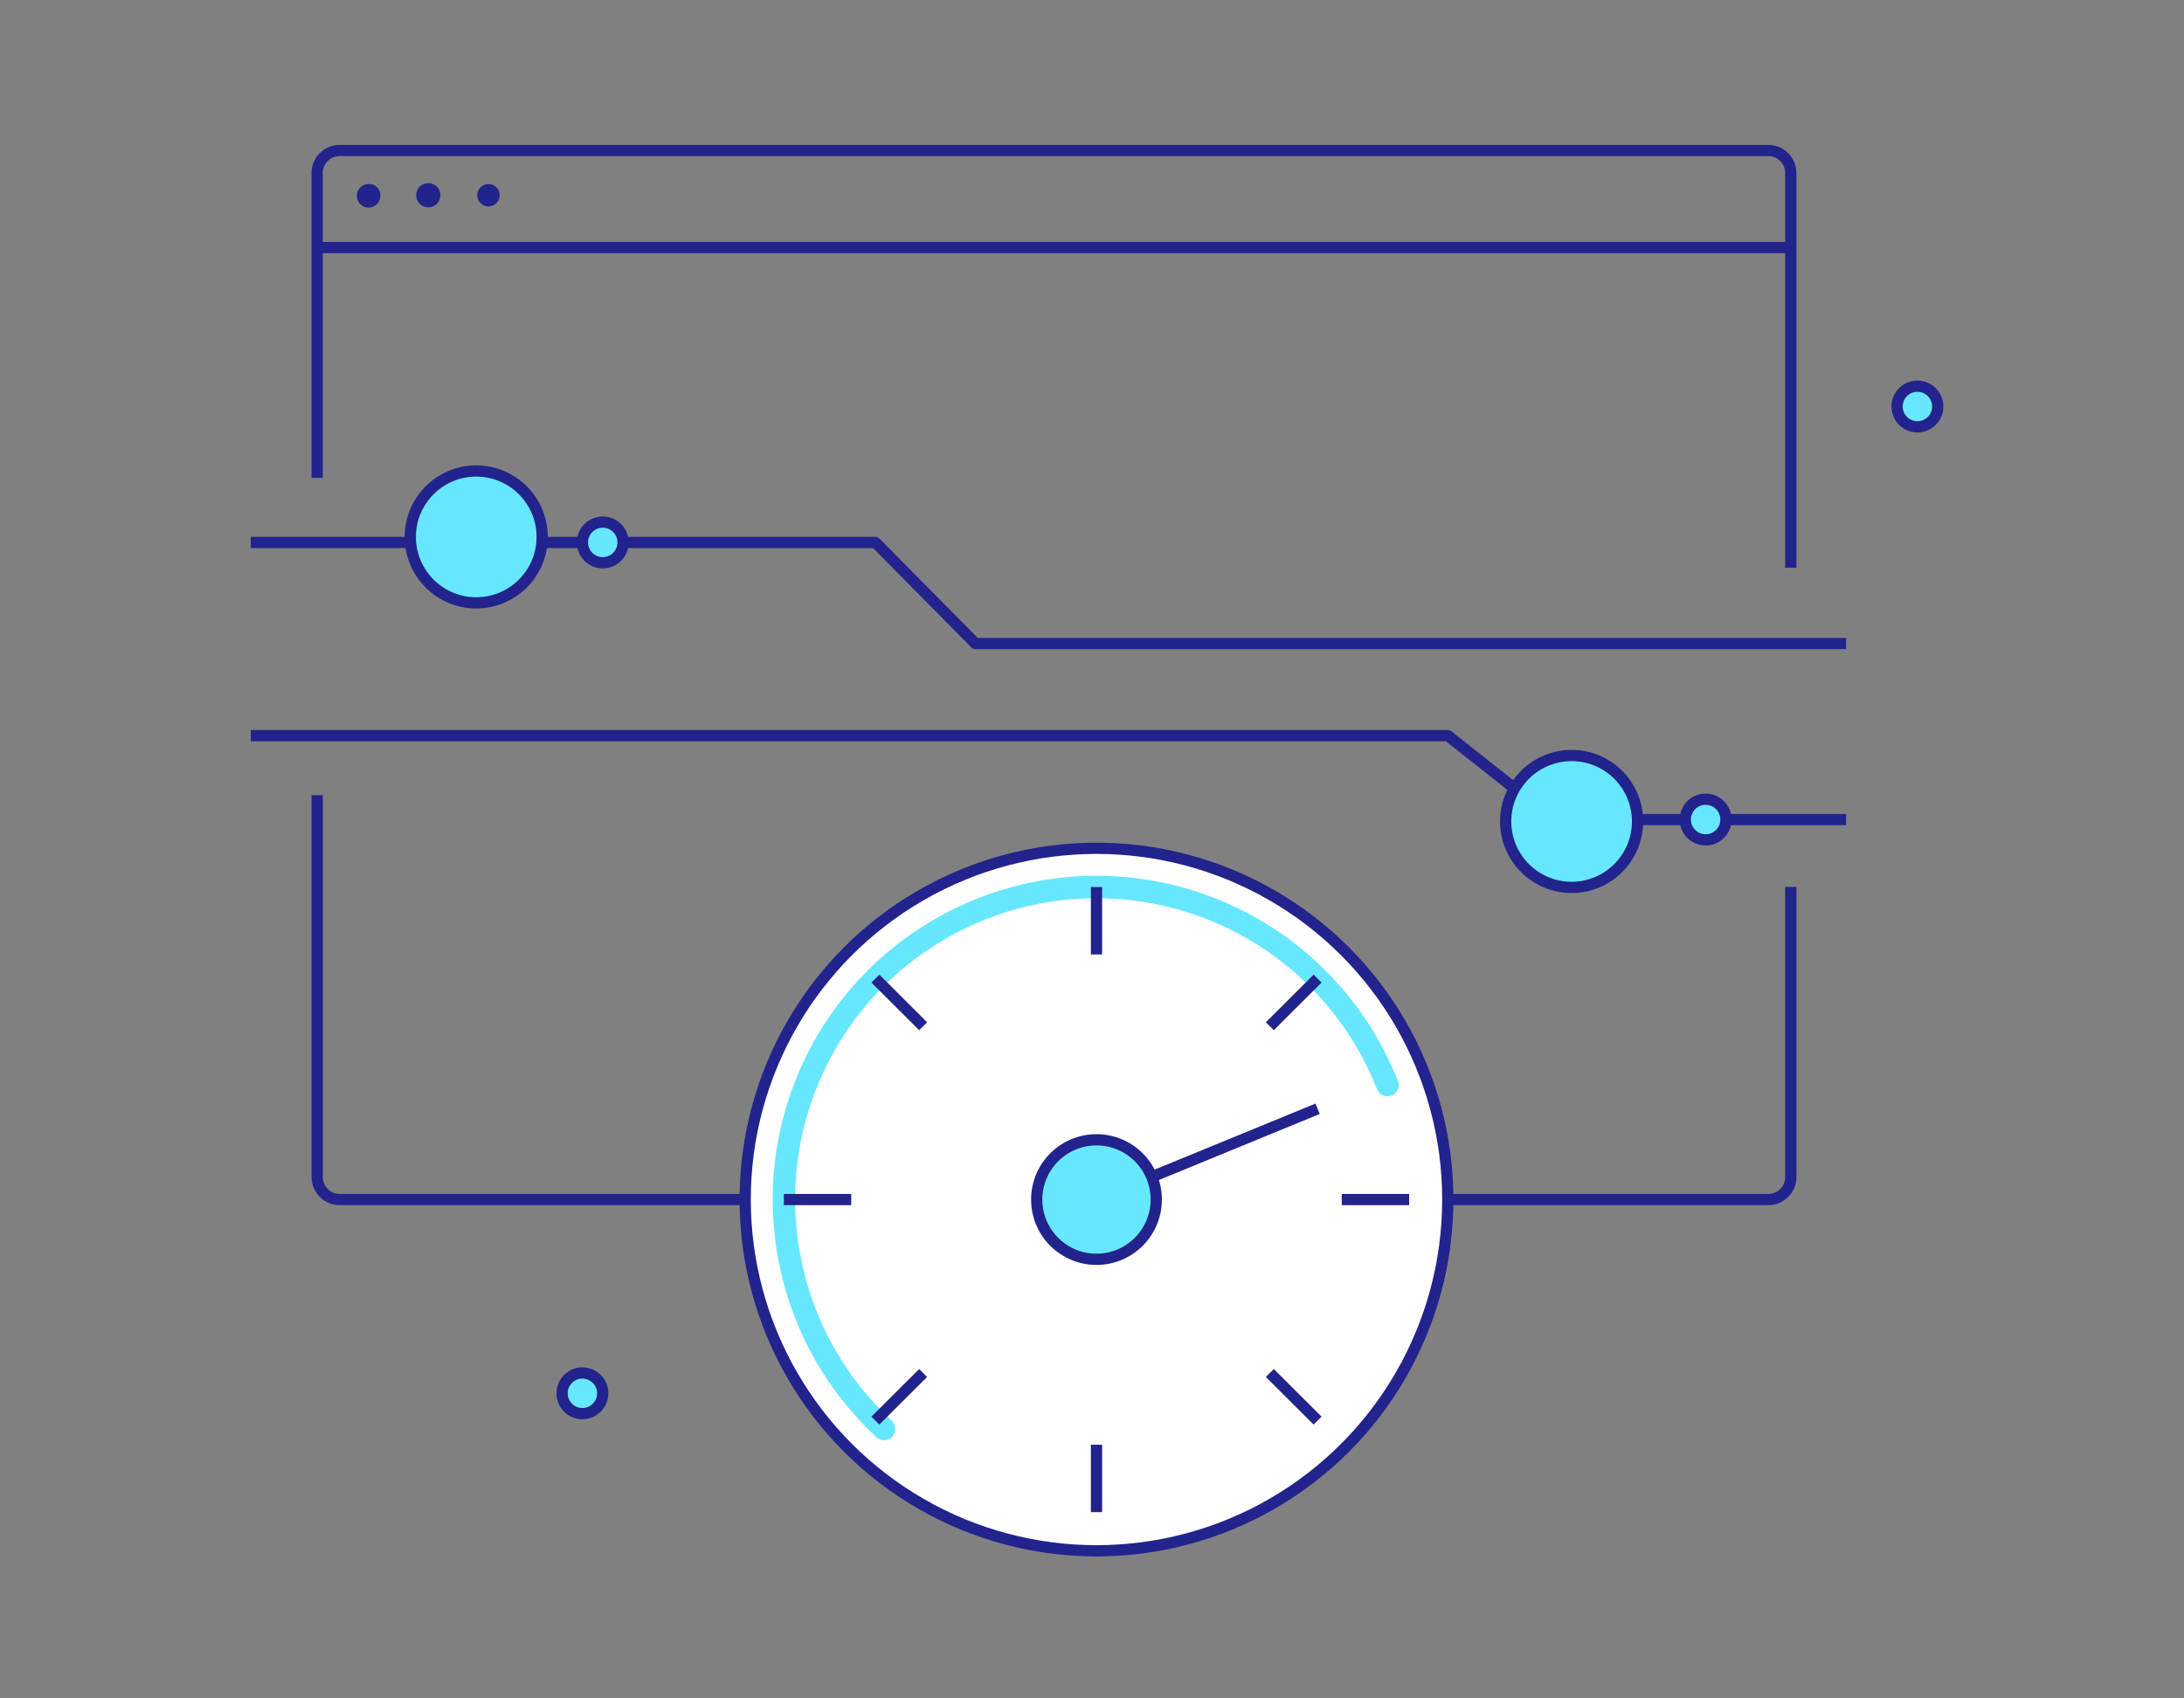
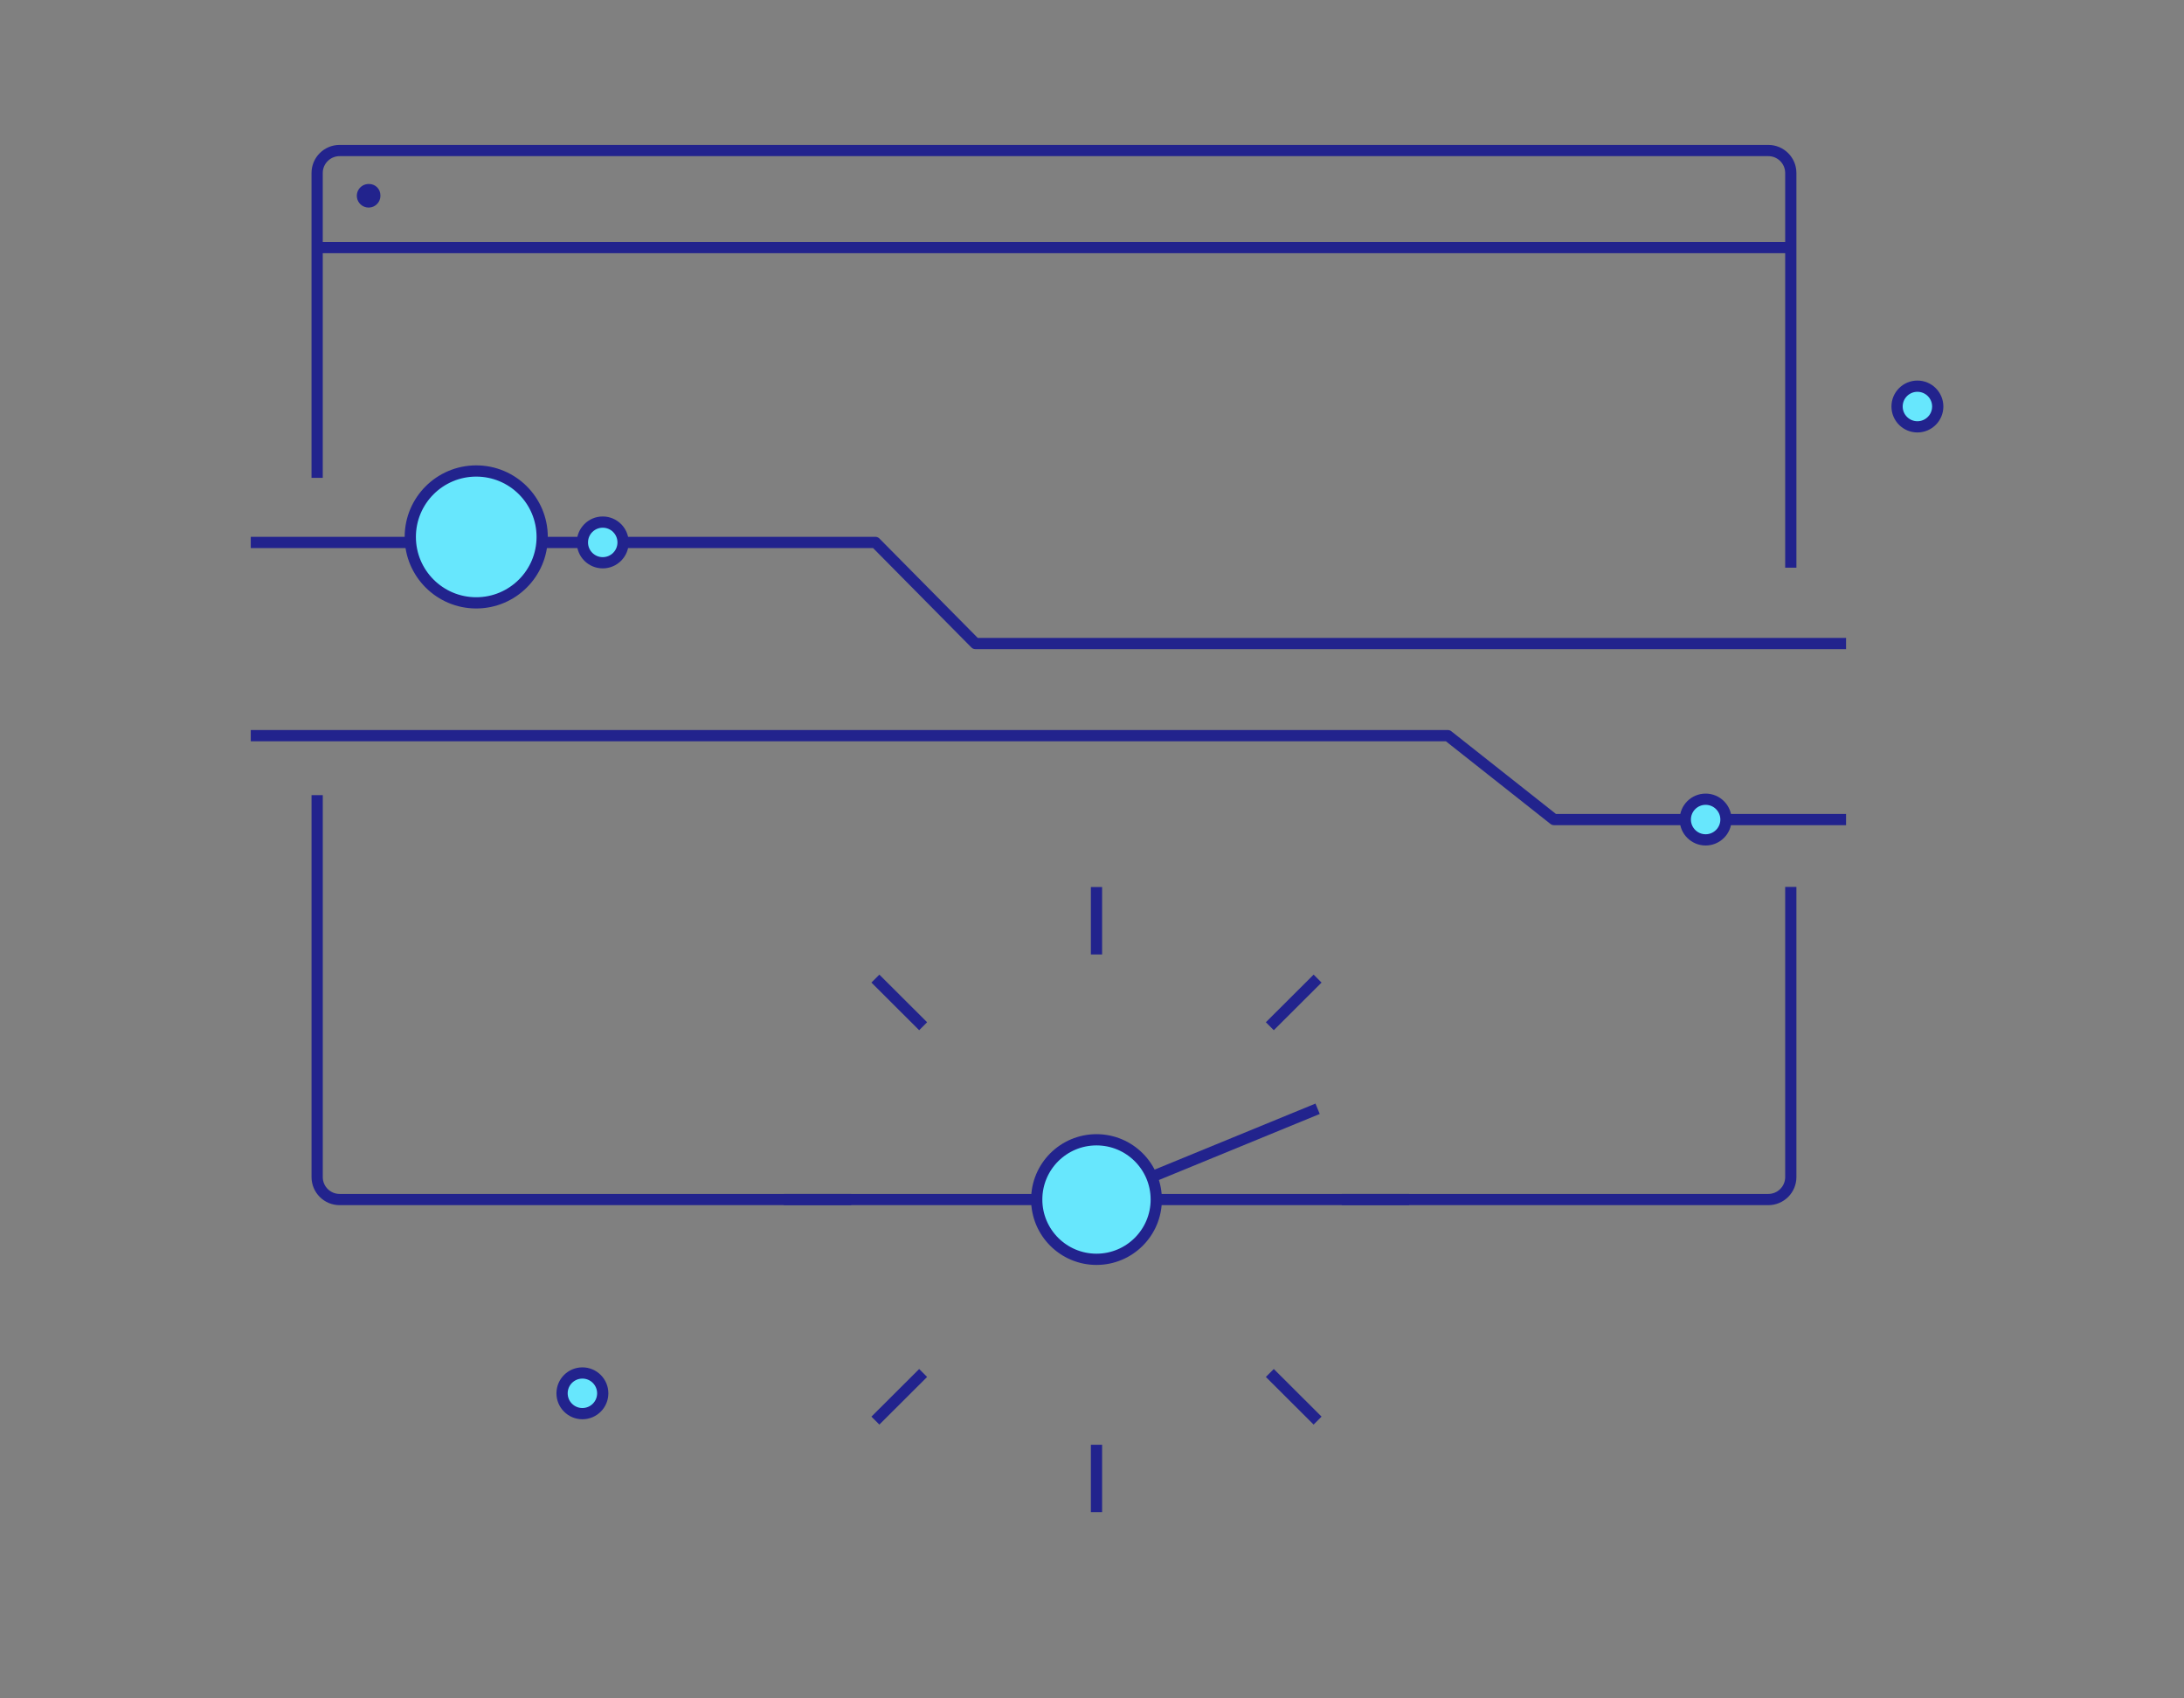
<svg xmlns="http://www.w3.org/2000/svg" width="180" height="140" viewBox="0 0 180 140">
  <rect x="0" y="0" width="180" height="140" fill="#808080" stroke="none" />
  <g fill="none" fill-rule="evenodd" transform="translate(20 12)">
    <circle cx="138.028" cy="21.509" r="1.676" fill="#67E7FD" fill-rule="nonzero" stroke="#22238D" stroke-linejoin="round" stroke-width=".926" />
    <circle cx="28" cy="102.852" r="1.676" fill="#67E7FD" fill-rule="nonzero" stroke="#22238D" stroke-linejoin="round" stroke-width=".926" />
    <path stroke="#22238D" stroke-linejoin="round" stroke-width=".926" d="M127.593 34.796V2.26c0-1.022-.83-1.852-1.852-1.852H7.99c-1.023 0-1.852.83-1.852 1.852v25.13M6.139 53.546v31.482c0 1.023.829 1.852 1.852 1.852h117.75c1.022 0 1.852-.83 1.852-1.852V61.11" />
    <path fill="#22238D" fill-rule="nonzero" d="M11.352 4.093c.019.4-.211.772-.578.934-.368.162-.797.082-1.08-.202-.285-.284-.365-.713-.203-1.08.163-.367.534-.597.935-.578.511 0 .926.414.926.926z" />
-     <circle cx="15.296" cy="4.093" r="1" fill="#22238D" fill-rule="nonzero" />
-     <path fill="#22238D" fill-rule="nonzero" d="M21.185 4.093c0 .511-.414.926-.926.926-.511 0-.926-.415-.926-.926 0-.512.415-.926.926-.926.512 0 .926.414.926.926z" />
    <path stroke="#22238D" stroke-linejoin="round" stroke-width=".926" d="M6.139 8.407h121.454" />
-     <circle cx="70.37" cy="86.88" r="28.954" fill="#FFF" fill-rule="nonzero" stroke="#22238D" stroke-linejoin="round" stroke-width=".926" />
-     <path stroke="#67E7FD" stroke-linecap="round" stroke-linejoin="round" stroke-width="1.852" d="M52.861 105.787c-7.773-7.202-10.344-18.429-6.481-28.296 3.863-9.868 13.373-16.364 23.97-16.374 10.597-.01 20.12 6.467 24.002 16.327" />
    <path fill="#FFF" fill-rule="nonzero" stroke="#22238D" stroke-linejoin="round" stroke-width=".926" d="M70.37 86.88l18.223-7.482M70.37 61.12v5.556M52.148 68.667l3.935 3.926M44.602 86.88h5.555M52.148 105.102l3.935-3.926M70.37 112.648v-5.555M88.593 105.102l-3.936-3.926M96.139 86.88h-5.556M88.593 68.667l-3.936 3.926" />
    <circle cx="70.37" cy="86.88" r="4.926" fill="#67E7FD" fill-rule="nonzero" stroke="#22238D" stroke-linejoin="round" stroke-width=".926" />
    <path stroke="#22238D" stroke-linejoin="round" stroke-width=".926" d="M.667 32.713L52.148 32.713 60.389 41.046 132.148 41.046M.667 48.639L99.324 48.639 108.074 55.556 132.148 55.556" />
    <circle cx="19.25" cy="32.259" r="5.435" fill="#67E7FD" fill-rule="nonzero" stroke="#22238D" stroke-linejoin="round" stroke-width=".926" />
-     <circle cx="109.528" cy="55.713" r="5.435" fill="#67E7FD" fill-rule="nonzero" stroke="#22238D" stroke-linejoin="round" stroke-width=".926" />
    <circle cx="29.676" cy="32.713" r="1.676" fill="#67E7FD" fill-rule="nonzero" stroke="#22238D" stroke-linejoin="round" stroke-width=".926" />
    <circle cx="120.574" cy="55.556" r="1.676" fill="#67E7FD" fill-rule="nonzero" stroke="#22238D" stroke-linejoin="round" stroke-width=".926" />
  </g>
</svg>